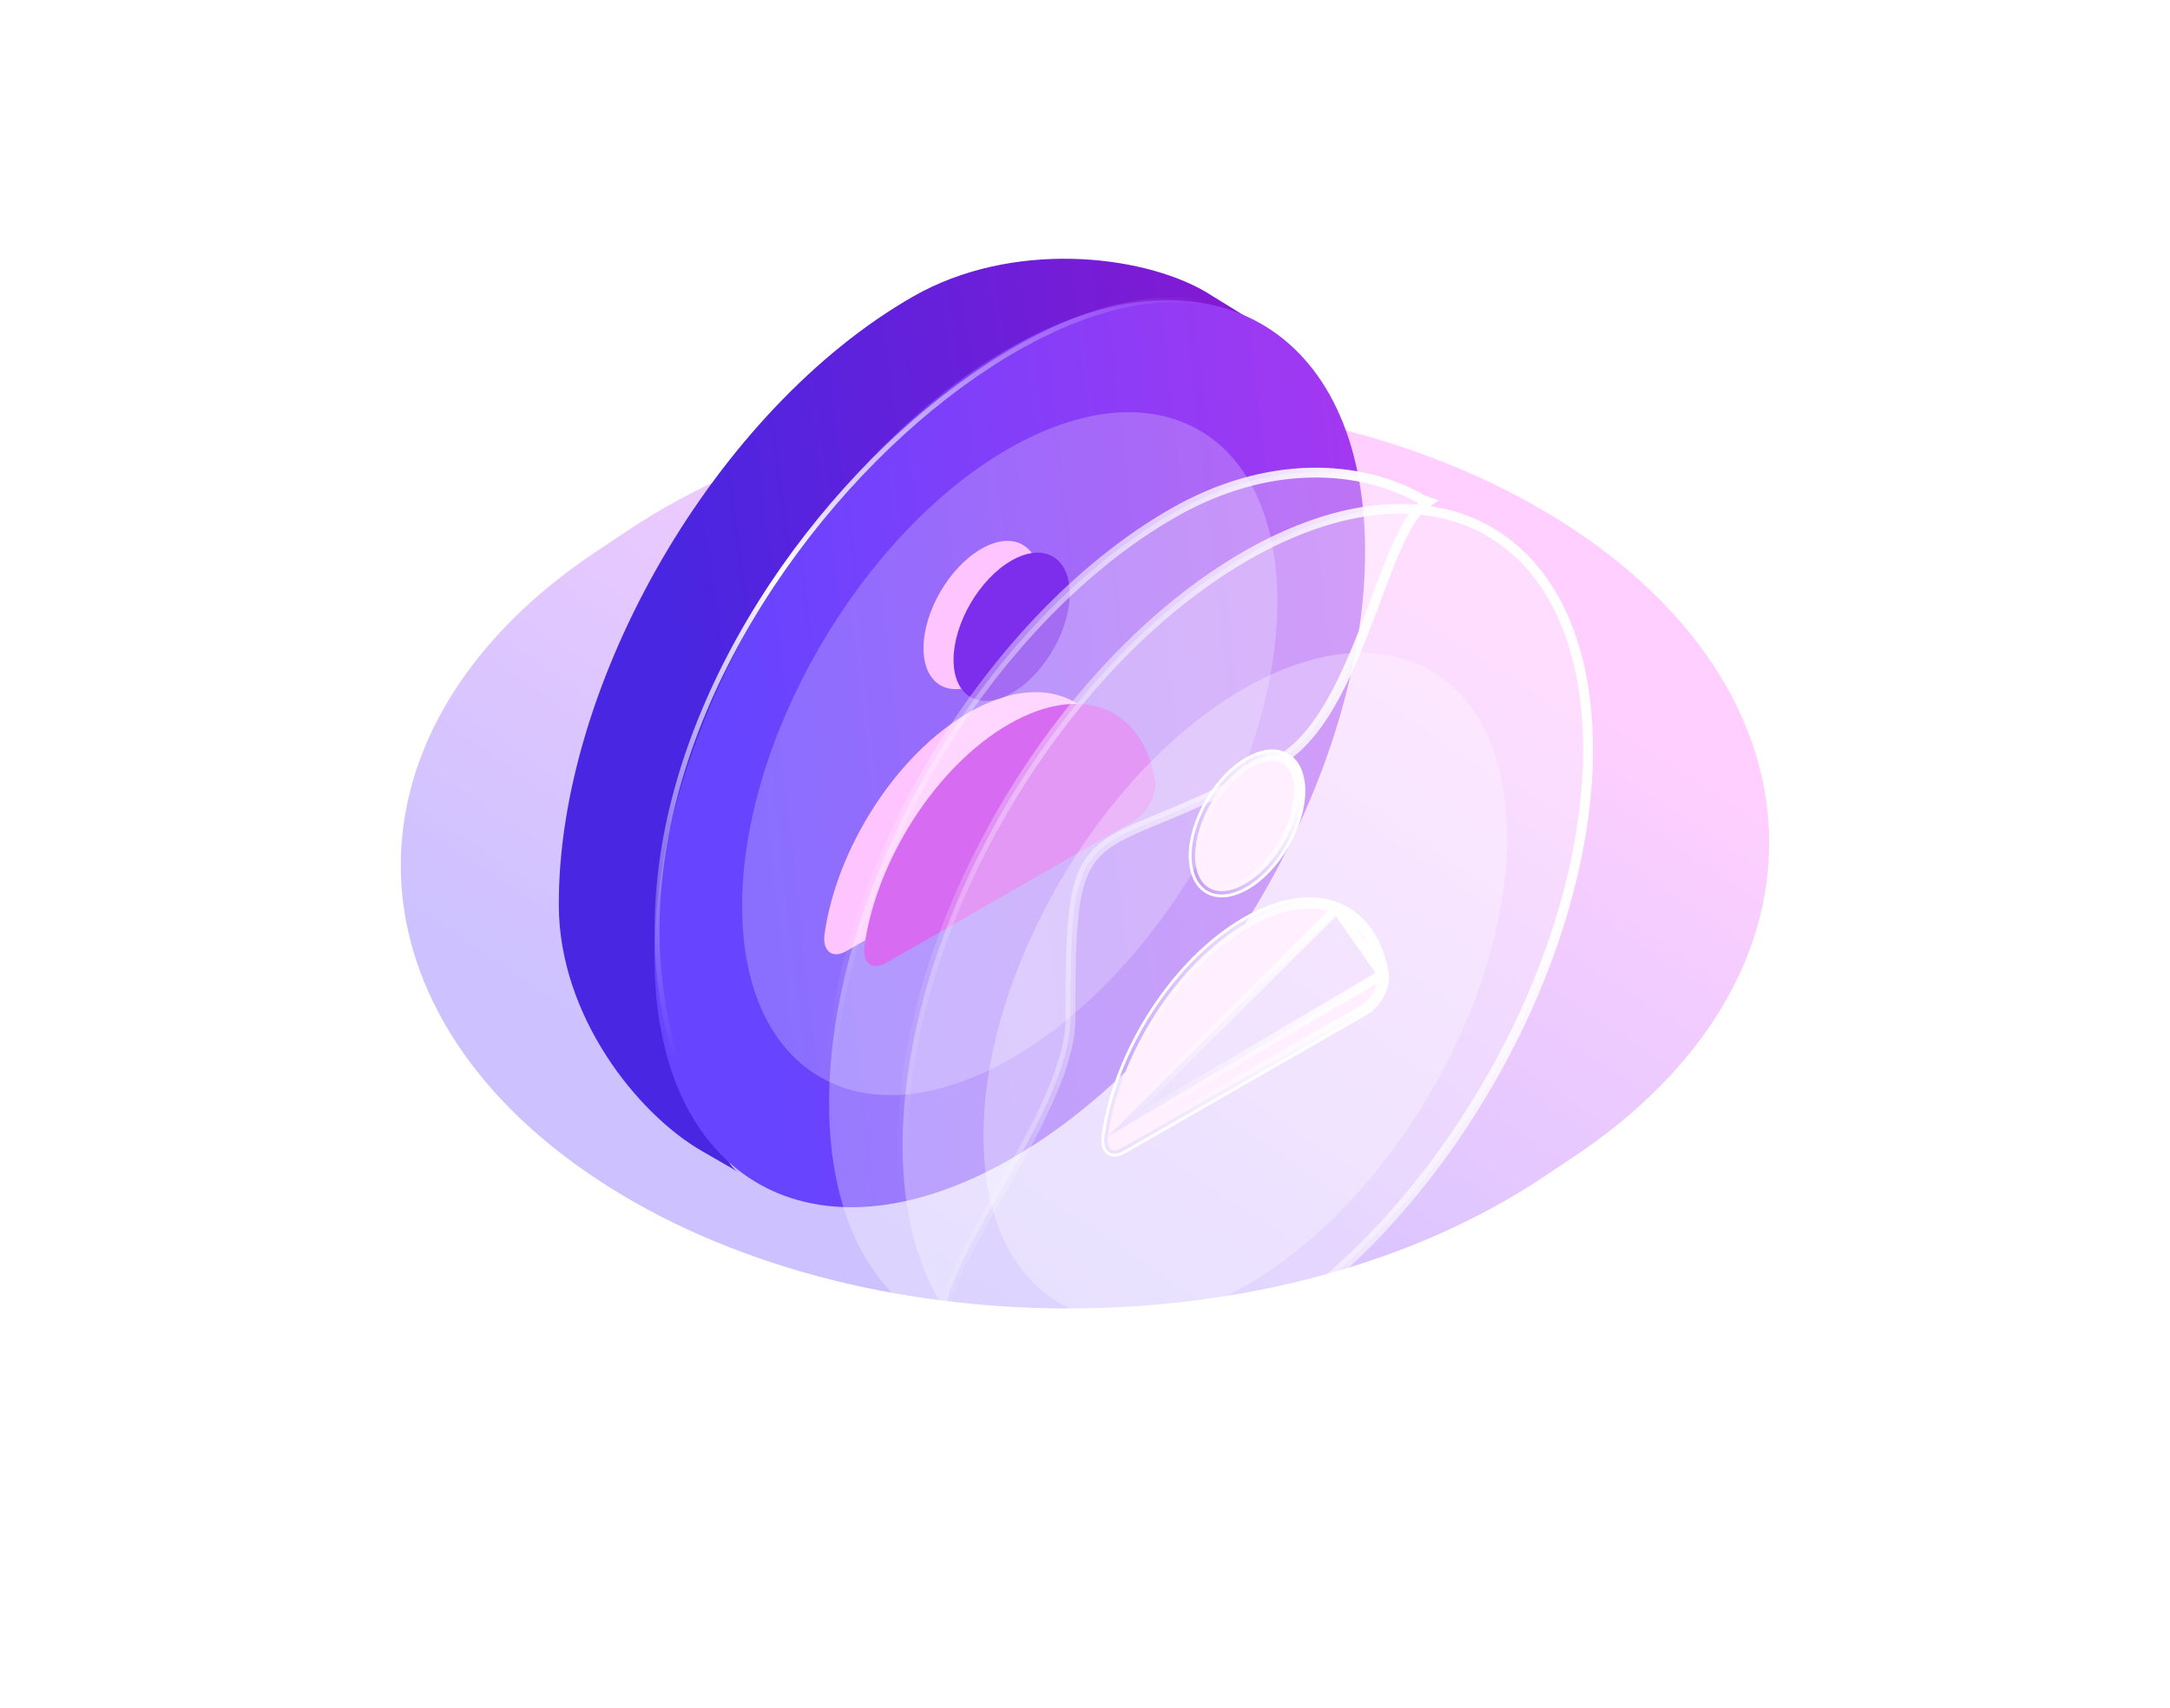
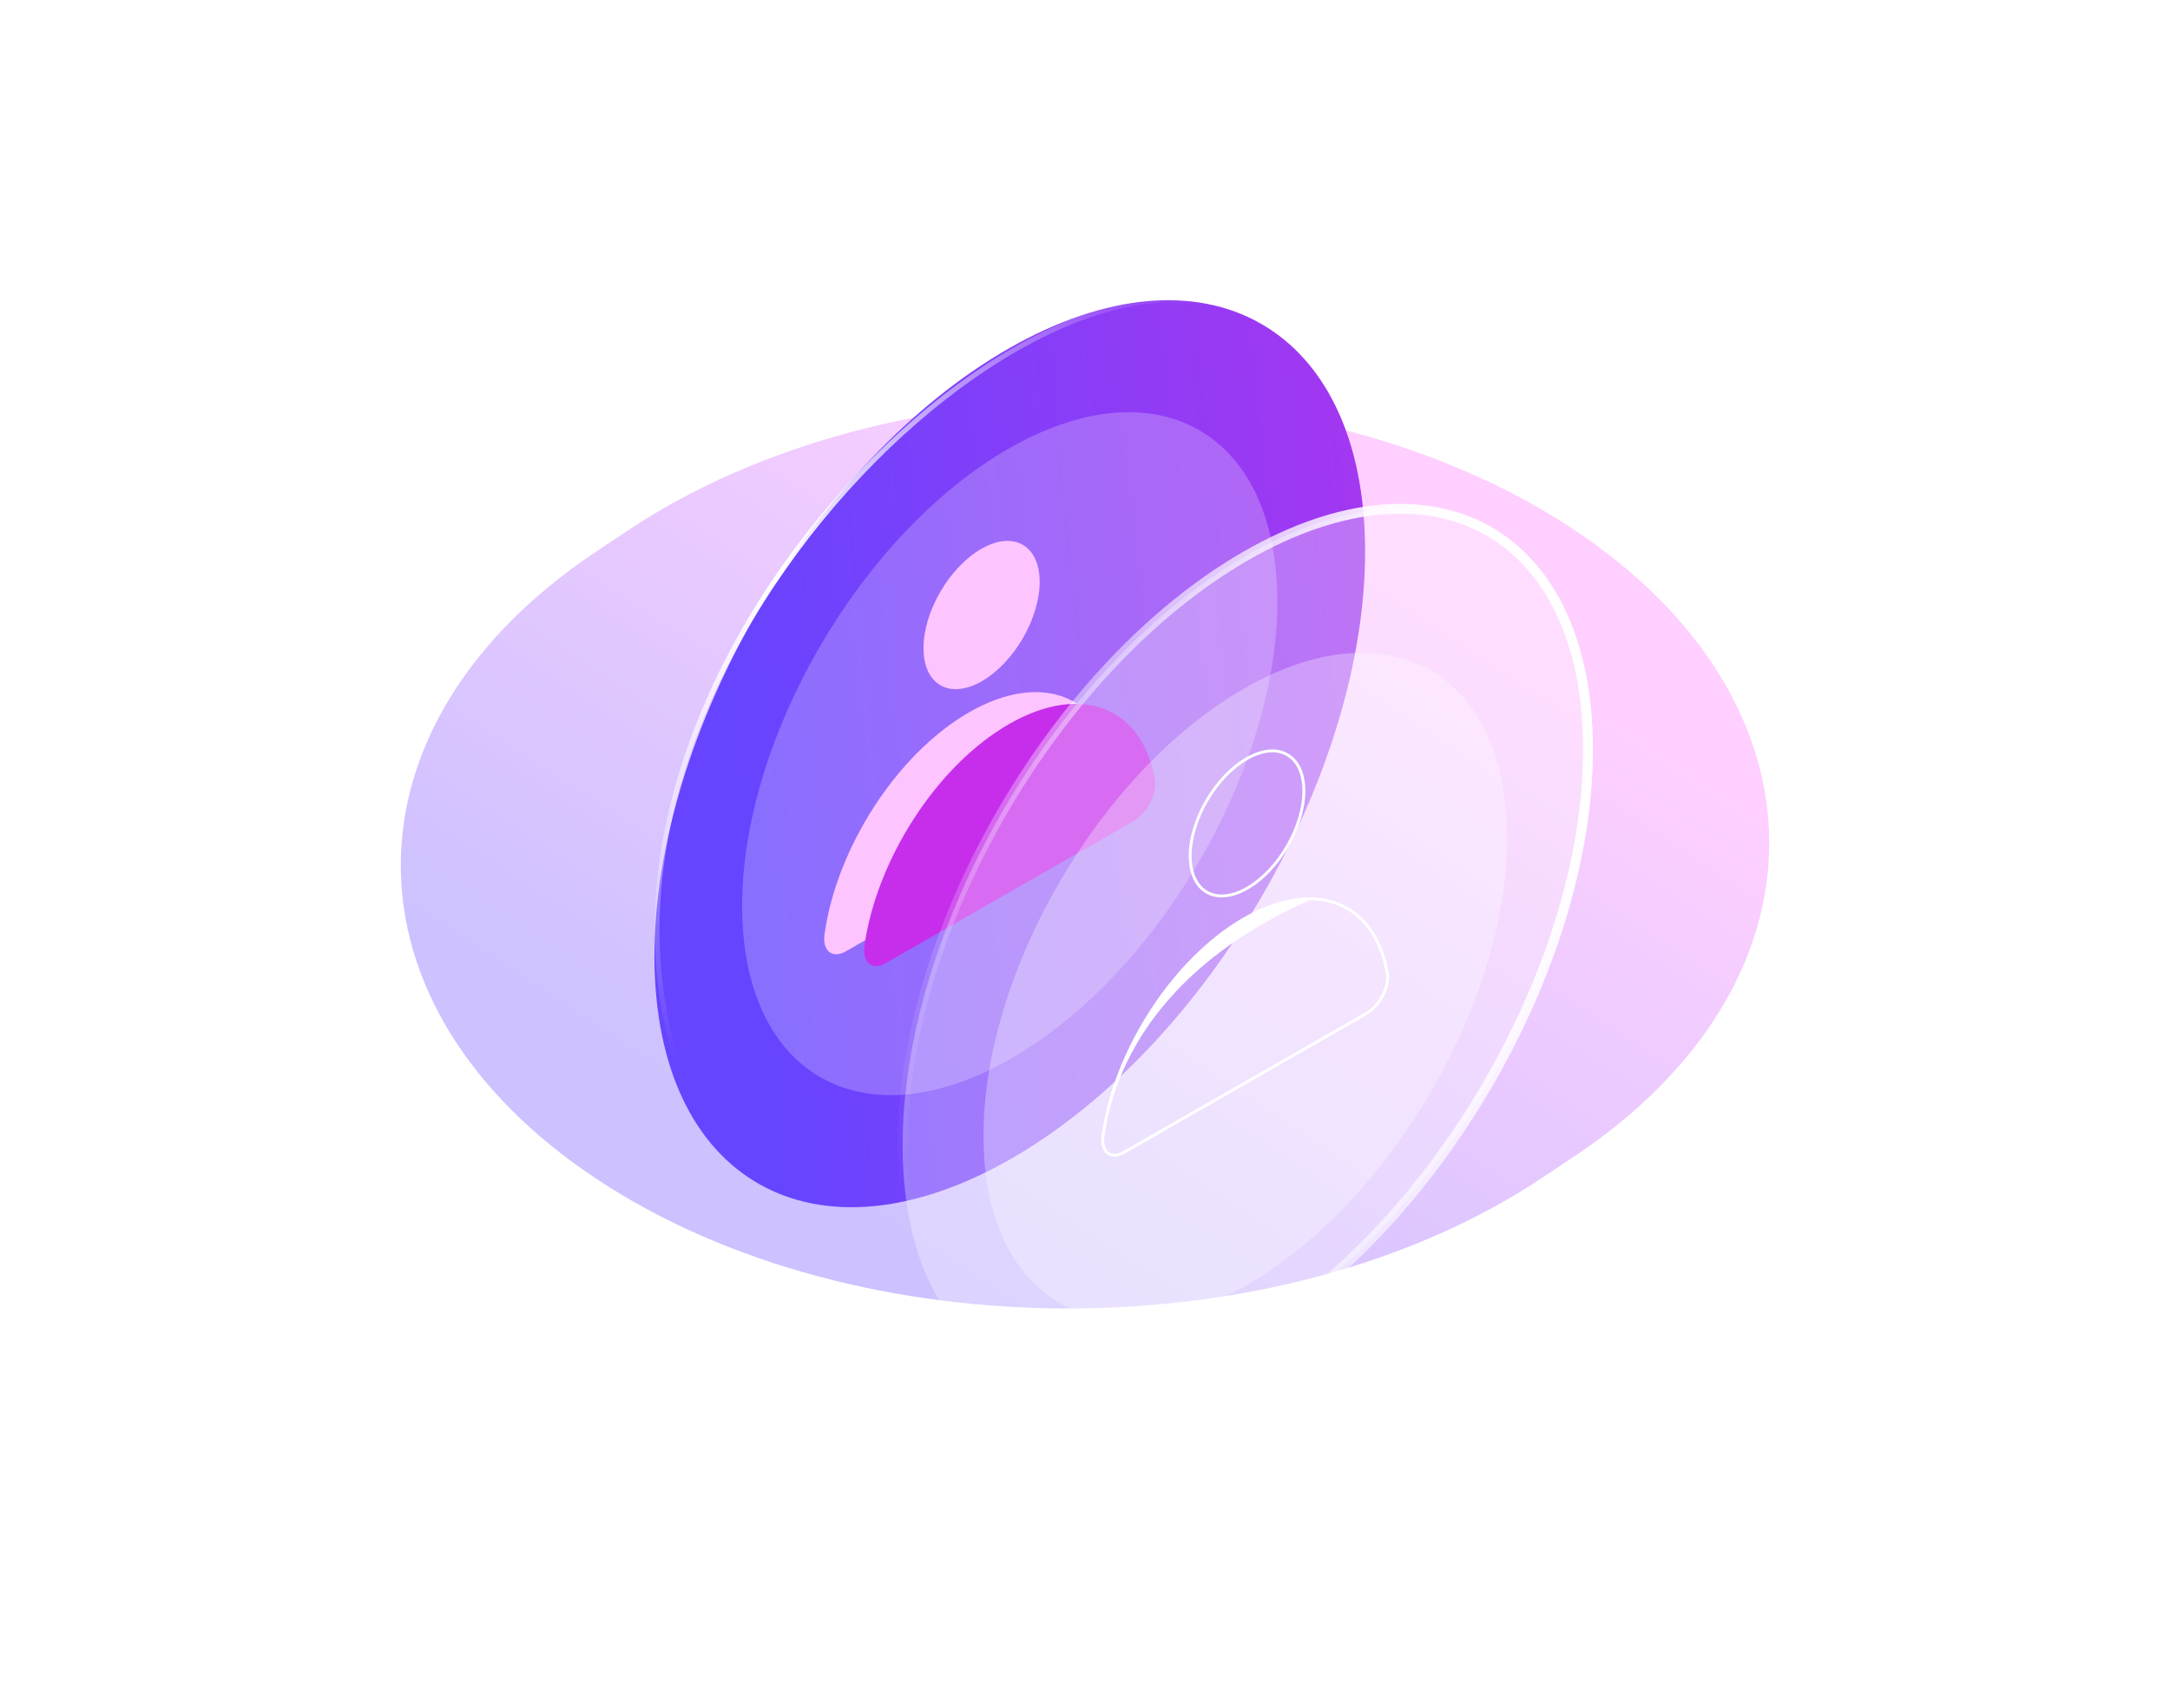
<svg xmlns="http://www.w3.org/2000/svg" width="221" height="174" viewBox="0 0 221 174" fill="none">
  <g opacity="0.3" filter="url(#filter0_f_1129_2941)">
    <path d="M157.08 119.954L160.299 117.808C186.853 100.11 186.804 71.489 160.19 53.881C133.575 36.274 90.474 36.348 63.92 54.046L60.701 56.192C34.147 73.89 34.196 102.511 60.81 120.119C87.425 137.726 130.526 137.652 157.08 119.954Z" fill="url(#paint0_linear_1129_2941)" />
  </g>
-   <path d="M127.824 32.833C121.243 29.04 118.572 53.101 108.513 58.864C88.527 70.316 86.999 62.47 87.064 85.267C87.097 96.586 68.798 115.69 75.292 119.437L71.466 117.228C64.968 113.481 56.943 103.532 56.91 92.209C56.845 69.416 72.994 41.658 92.98 30.209C103.036 24.444 116.151 25.893 122.732 29.69L127.824 32.833Z" fill="url(#paint1_linear_1129_2941)" />
  <path d="M102.718 35.505C122.708 24.052 138.962 33.245 139.027 56.039C139.093 78.828 122.944 106.585 102.954 118.038C82.969 129.488 66.715 120.296 66.65 97.507C66.585 74.713 82.733 46.956 102.718 35.505Z" fill="url(#paint2_linear_1129_2941)" />
  <path d="M102.744 45.688C117.774 37.076 130.042 44.014 130.091 61.153C130.14 78.289 117.952 99.237 102.922 107.848C87.894 116.458 75.628 109.521 75.579 92.385C75.53 75.247 87.717 54.297 102.744 45.688Z" fill="white" fill-opacity="0.23" />
  <path d="M99.949 55.899C103.215 54.027 105.873 55.531 105.884 59.253C105.895 62.98 103.254 67.52 99.987 69.391C96.721 71.263 94.062 69.76 94.052 66.032C94.041 62.31 96.682 57.77 99.949 55.899Z" fill="#FDC4FF" />
  <path d="M98.724 72.54C106.153 68.283 112.342 70.902 113.57 78.293C113.799 79.68 112.75 81.657 111.401 82.43L86.145 96.9C84.766 97.69 83.738 96.853 83.972 95.167C85.183 86.421 91.319 76.783 98.724 72.54Z" fill="#FDC4FF" />
-   <path d="M103.011 57.098C106.278 55.226 108.936 56.73 108.947 60.452C108.957 64.18 106.316 68.719 103.05 70.59C99.783 72.462 97.125 70.959 97.114 67.231C97.104 63.509 99.745 58.97 103.011 57.098Z" fill="#7D2EEC" />
  <path d="M102.786 73.739C110.216 69.483 116.404 72.101 117.632 79.492C117.862 80.879 116.813 82.856 115.464 83.629L90.207 98.1C88.829 98.889 87.801 98.052 88.034 96.366C89.245 87.62 95.381 77.982 102.786 73.739Z" fill="#C62EEC" />
  <g filter="url(#filter1_b_1129_2941)">
-     <path d="M96.183 135.195C96.201 135.323 96.224 135.449 96.252 135.572L94.514 134.568L94.513 134.568C88.364 131.022 84.469 123.436 84.438 112.467C84.406 101.429 88.304 89.153 94.656 78.234C101.009 67.315 109.788 57.799 119.47 52.253L119.47 52.253C129.168 46.693 138.62 47.298 144.889 50.914L144.93 50.938L144.975 50.954L145.401 51.102C144.744 51.522 144.168 52.202 143.644 53.022C142.421 54.936 141.319 57.881 140.138 61.037L140.122 61.08C138.934 64.252 137.655 67.671 136.067 70.651C134.468 73.651 132.592 76.135 130.255 77.474L130.255 77.474C125.393 80.26 121.656 81.872 118.776 83.072C118.527 83.176 118.284 83.277 118.046 83.376C115.562 84.407 113.69 85.184 112.343 86.272C110.815 87.506 109.981 89.115 109.531 91.785C109.086 94.426 109.006 98.172 109.022 103.738C109.03 106.39 107.959 109.55 106.39 112.903C105.052 115.764 103.378 118.715 101.767 121.554C101.495 122.033 101.225 122.509 100.959 122.982C99.126 126.229 97.457 129.3 96.654 131.798C96.253 133.046 96.05 134.203 96.183 135.195Z" fill="white" fill-opacity="0.3" stroke="url(#paint3_linear_1129_2941)" />
-   </g>
+     </g>
  <g filter="url(#filter2_b_1129_2941)">
    <path d="M126.959 56.578C136.646 51.028 145.313 50.542 151.532 54.06C157.75 57.576 161.697 65.191 161.729 76.232C161.76 87.269 157.862 99.543 151.509 110.462C145.157 121.381 136.376 130.898 126.692 136.446C117.008 141.995 108.342 142.48 102.123 138.963C95.906 135.447 91.959 127.833 91.927 116.795C91.895 105.756 95.793 93.48 102.146 82.56C108.498 71.641 117.277 62.125 126.959 56.578Z" fill="white" fill-opacity="0.3" stroke="url(#paint4_linear_1129_2941)" />
  </g>
  <g filter="url(#filter3_i_1129_2941)">
    <path d="M126.734 66.115C141.436 57.691 153.438 64.478 153.486 81.243C153.533 98.006 141.61 118.498 126.908 126.922C112.207 135.344 100.208 128.559 100.16 111.796C100.112 95.03 112.034 74.537 126.734 66.115Z" fill="white" fill-opacity="0.3" />
  </g>
  <g filter="url(#filter4_b_1129_2941)">
-     <path d="M127.231 77.717C128.738 76.854 129.99 76.831 130.834 77.307C131.675 77.783 132.284 78.854 132.289 80.566C132.293 82.279 131.686 84.214 130.674 85.953C129.663 87.691 128.276 89.187 126.772 90.048C125.264 90.912 124.012 90.935 123.169 90.458C122.328 89.982 121.719 88.91 121.714 87.195C121.709 85.484 122.317 83.55 123.328 81.812C124.339 80.075 125.727 78.579 127.231 77.717Z" fill="#FFEFFF" stroke="url(#paint5_linear_1129_2941)" />
-   </g>
+     </g>
  <g filter="url(#filter5_b_1129_2941)">
-     <path d="M136.123 92.548C133.739 91.599 130.573 91.941 127.021 93.976C119.924 98.042 114.002 107.328 112.836 115.745L136.123 92.548ZM136.123 92.548C138.493 93.491 140.222 95.763 140.801 99.251L136.123 92.548ZM140.801 99.251C140.89 99.785 140.734 100.495 140.371 101.186C140.01 101.872 139.483 102.463 138.925 102.783L114.218 116.938C113.647 117.265 113.299 117.182 113.126 117.043C112.928 116.884 112.734 116.482 112.836 115.745L140.801 99.251Z" fill="#FFEFFF" stroke="url(#paint6_linear_1129_2941)" />
-   </g>
+     </g>
  <path d="M124.423 91.406C123.846 91.406 123.312 91.272 122.839 91.002C121.702 90.352 121.072 88.996 121.066 87.185C121.056 83.501 123.677 78.997 126.909 77.145C128.507 76.231 130.018 76.085 131.164 76.74C132.302 77.389 132.93 78.743 132.936 80.552C132.946 84.239 130.324 88.745 127.093 90.596C126.154 91.134 125.246 91.406 124.423 91.406ZM127.056 77.398C123.905 79.203 121.35 83.593 121.361 87.184C121.365 88.887 121.942 90.154 122.986 90.75C124.037 91.349 125.443 91.204 126.946 90.344C130.097 88.54 132.651 84.147 132.642 80.553C132.637 78.852 132.06 77.588 131.018 76.992C129.967 76.393 128.561 76.537 127.056 77.398Z" fill="white" />
-   <path d="M113.5 117.817C113.243 117.817 113.006 117.749 112.801 117.612C112.289 117.27 112.068 116.559 112.192 115.661C113.406 106.893 119.506 97.54 126.695 93.42C130.419 91.287 133.996 90.828 136.759 92.126C139.214 93.278 140.875 95.772 141.437 99.15C141.669 100.556 140.624 102.556 139.243 103.347L114.537 117.502C114.171 117.711 113.82 117.817 113.5 117.817ZM133.363 91.693C131.36 91.693 129.133 92.36 126.842 93.672C119.725 97.751 113.685 107.014 112.482 115.701C112.374 116.485 112.55 117.093 112.965 117.37C113.325 117.61 113.832 117.569 114.39 117.25L139.096 103.095C140.362 102.37 141.358 100.476 141.146 99.198C140.602 95.917 138.999 93.499 136.634 92.389C135.643 91.924 134.542 91.693 133.363 91.693Z" fill="white" />
+   <path d="M113.5 117.817C113.243 117.817 113.006 117.749 112.801 117.612C112.289 117.27 112.068 116.559 112.192 115.661C113.406 106.893 119.506 97.54 126.695 93.42C130.419 91.287 133.996 90.828 136.759 92.126C139.214 93.278 140.875 95.772 141.437 99.15C141.669 100.556 140.624 102.556 139.243 103.347L114.537 117.502C114.171 117.711 113.82 117.817 113.5 117.817ZM133.363 91.693C119.725 97.751 113.685 107.014 112.482 115.701C112.374 116.485 112.55 117.093 112.965 117.37C113.325 117.61 113.832 117.569 114.39 117.25L139.096 103.095C140.362 102.37 141.358 100.476 141.146 99.198C140.602 95.917 138.999 93.499 136.634 92.389C135.643 91.924 134.542 91.693 133.363 91.693Z" fill="white" />
  <path d="M125.186 31.612C101.684 22.184 48.086 77.559 73.686 118.444" stroke="url(#paint7_linear_1129_2941)" stroke-width="0.5" />
  <defs>
    <filter id="filter0_f_1129_2941" x="0.817" y="0.723" width="219.365" height="172.555" filterUnits="userSpaceOnUse" color-interpolation-filters="sRGB">
      <feFlood flood-opacity="0" result="BackgroundImageFix" />
      <feBlend mode="normal" in="SourceGraphic" in2="BackgroundImageFix" result="shape" />
      <feGaussianBlur stdDeviation="20" result="effect1_foregroundBlur_1129_2941" />
    </filter>
    <filter id="filter1_b_1129_2941" x="63.938" y="27.637" width="104.219" height="129.527" filterUnits="userSpaceOnUse" color-interpolation-filters="sRGB">
      <feFlood flood-opacity="0" result="BackgroundImageFix" />
      <feGaussianBlur in="BackgroundImageFix" stdDeviation="10" />
      <feComposite in2="SourceAlpha" operator="in" result="effect1_backgroundBlur_1129_2941" />
      <feBlend mode="normal" in="SourceGraphic" in2="effect1_backgroundBlur_1129_2941" result="shape" />
    </filter>
    <filter id="filter2_b_1129_2941" x="71.427" y="31.324" width="110.803" height="130.375" filterUnits="userSpaceOnUse" color-interpolation-filters="sRGB">
      <feFlood flood-opacity="0" result="BackgroundImageFix" />
      <feGaussianBlur in="BackgroundImageFix" stdDeviation="10" />
      <feComposite in2="SourceAlpha" operator="in" result="effect1_backgroundBlur_1129_2941" />
      <feBlend mode="normal" in="SourceGraphic" in2="effect1_backgroundBlur_1129_2941" result="shape" />
    </filter>
    <filter id="filter3_i_1129_2941" x="100.16" y="62.496" width="53.325" height="72.043" filterUnits="userSpaceOnUse" color-interpolation-filters="sRGB">
      <feFlood flood-opacity="0" result="BackgroundImageFix" />
      <feBlend mode="normal" in="SourceGraphic" in2="BackgroundImageFix" result="shape" />
      <feColorMatrix in="SourceAlpha" type="matrix" values="0 0 0 0 0 0 0 0 0 0 0 0 0 0 0 0 0 0 127 0" result="hardAlpha" />
      <feOffset dy="4" />
      <feGaussianBlur stdDeviation="2" />
      <feComposite in2="hardAlpha" operator="arithmetic" k2="-1" k3="1" />
      <feColorMatrix type="matrix" values="0 0 0 0 0.805 0 0 0 0 0.56 0 0 0 0 0.829 0 0 0 1 0" />
      <feBlend mode="normal" in2="shape" result="effect1_innerShadow_1129_2941" />
    </filter>
    <filter id="filter4_b_1129_2941" x="101.214" y="56.496" width="51.574" height="54.773" filterUnits="userSpaceOnUse" color-interpolation-filters="sRGB">
      <feFlood flood-opacity="0" result="BackgroundImageFix" />
      <feGaussianBlur in="BackgroundImageFix" stdDeviation="10" />
      <feComposite in2="SourceAlpha" operator="in" result="effect1_backgroundBlur_1129_2941" />
      <feBlend mode="normal" in="SourceGraphic" in2="effect1_backgroundBlur_1129_2941" result="shape" />
    </filter>
    <filter id="filter5_b_1129_2941" x="92.309" y="71.543" width="69.017" height="66.121" filterUnits="userSpaceOnUse" color-interpolation-filters="sRGB">
      <feFlood flood-opacity="0" result="BackgroundImageFix" />
      <feGaussianBlur in="BackgroundImageFix" stdDeviation="10" />
      <feComposite in2="SourceAlpha" operator="in" result="effect1_backgroundBlur_1129_2941" />
      <feBlend mode="normal" in="SourceGraphic" in2="effect1_backgroundBlur_1129_2941" result="shape" />
    </filter>
    <linearGradient id="paint0_linear_1129_2941" x1="146.398" y1="61.312" x2="99.952" y2="131.517" gradientUnits="userSpaceOnUse">
      <stop stop-color="#FB5FFF" />
      <stop offset="1" stop-color="#5730FF" />
    </linearGradient>
    <linearGradient id="paint1_linear_1129_2941" x1="74.47" y1="107.327" x2="197.363" y2="90.766" gradientUnits="userSpaceOnUse">
      <stop stop-color="#4926E1" />
      <stop offset="1" stop-color="#C10DC5" />
    </linearGradient>
    <linearGradient id="paint2_linear_1129_2941" x1="79.49" y1="109.729" x2="209.388" y2="95.013" gradientUnits="userSpaceOnUse">
      <stop stop-color="#6744FF" />
      <stop offset="1" stop-color="#DF2BE3" />
    </linearGradient>
    <linearGradient id="paint3_linear_1129_2941" x1="151.862" y1="83.603" x2="83.101" y2="104.494" gradientUnits="userSpaceOnUse">
      <stop stop-color="white" />
      <stop offset="1" stop-color="white" stop-opacity="0" />
    </linearGradient>
    <linearGradient id="paint4_linear_1129_2941" x1="162.229" y1="85.842" x2="87.741" y2="110.737" gradientUnits="userSpaceOnUse">
      <stop stop-color="white" />
      <stop offset="1" stop-color="white" stop-opacity="0" />
    </linearGradient>
    <linearGradient id="paint5_linear_1129_2941" x1="132.789" y1="82.139" x2="120.611" y2="86.209" gradientUnits="userSpaceOnUse">
      <stop stop-color="white" />
      <stop offset="1" stop-color="white" stop-opacity="0" />
    </linearGradient>
    <linearGradient id="paint6_linear_1129_2941" x1="141.326" y1="101.52" x2="113.611" y2="114.653" gradientUnits="userSpaceOnUse">
      <stop stop-color="white" />
      <stop offset="1" stop-color="white" stop-opacity="0" />
    </linearGradient>
    <linearGradient id="paint7_linear_1129_2941" x1="122.684" y1="30.621" x2="70.74" y2="109.384" gradientUnits="userSpaceOnUse">
      <stop stop-color="white" stop-opacity="0" />
      <stop offset="0.5" stop-color="white" />
      <stop offset="1" stop-color="white" stop-opacity="0" />
    </linearGradient>
  </defs>
</svg>